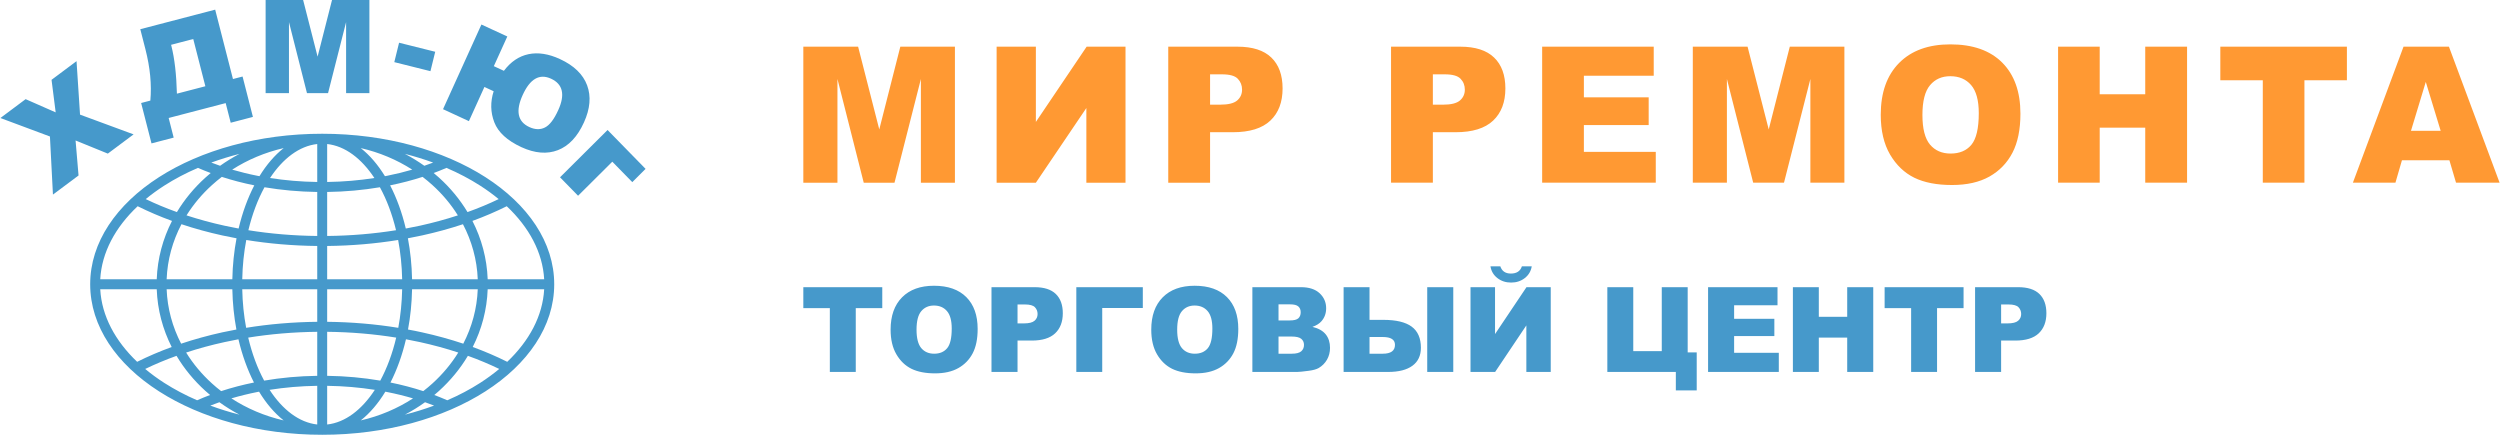
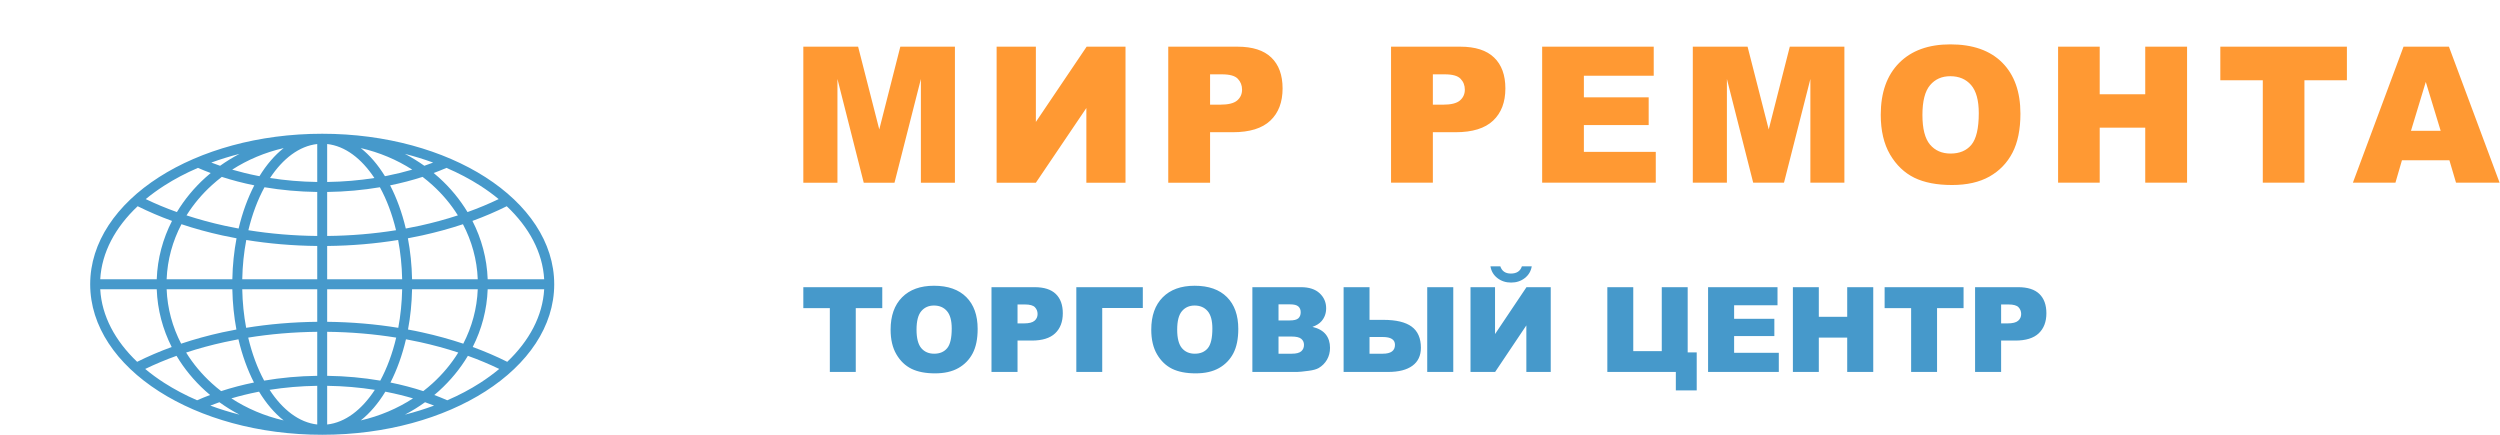
<svg xmlns="http://www.w3.org/2000/svg" width="230" height="40" viewBox="0 0 230 40" fill="none">
  <g clip-path="url(#clip0)">
    <path d="M46.666 33.287C45.67 32.788 44.609 32.332 43.491 31.923C44.314 30.298 44.798 28.503 44.867 26.612H50.064C49.928 29.068 48.694 31.357 46.666 33.287ZM44.17 35.229C43.248 35.822 42.237 36.358 41.15 36.826C40.764 36.656 40.364 36.495 39.956 36.34C40.106 36.217 40.251 36.088 40.395 35.959C41.44 35.011 42.337 33.926 43.046 32.736C44.056 33.099 45.019 33.504 45.93 33.943C45.385 34.396 44.8 34.825 44.17 35.229ZM37.252 38.148C37.9 37.807 38.517 37.427 39.103 37.005C39.384 37.105 39.663 37.206 39.937 37.314C39.078 37.63 38.183 37.912 37.252 38.148ZM35.452 36.034C35.507 36.044 35.559 36.054 35.616 36.067C36.438 36.229 37.233 36.425 37.999 36.651C36.57 37.58 34.943 38.277 33.188 38.679C34.031 38.013 34.795 37.116 35.452 36.034ZM30.099 35.495C31.611 35.516 33.08 35.644 34.483 35.865C33.29 37.697 31.764 38.871 30.099 39.054V35.495ZM30.099 30.526C32.295 30.549 34.422 30.733 36.45 31.06C36.103 32.533 35.603 33.871 34.985 35.017C33.429 34.751 31.789 34.597 30.099 34.576V30.526ZM30.099 26.612H36.999C36.974 27.847 36.851 29.035 36.641 30.159C34.553 29.82 32.359 29.629 30.099 29.606V26.612ZM30.099 22.63C32.356 22.607 34.542 22.417 36.629 22.079C36.844 23.221 36.974 24.433 36.999 25.691H30.099V22.63ZM30.099 17.661C31.779 17.638 33.405 17.489 34.951 17.227C35.576 18.369 36.082 19.707 36.435 21.18C34.413 21.505 32.289 21.687 30.099 21.709V17.661ZM30.099 13.25C31.747 13.431 33.257 14.58 34.444 16.377C33.054 16.595 31.6 16.721 30.099 16.742V13.25ZM37.927 15.607C37.183 15.824 36.412 16.013 35.616 16.171C35.548 16.183 35.483 16.196 35.415 16.209C34.768 15.156 34.017 14.278 33.188 13.624C34.915 14.021 36.514 14.701 37.927 15.607ZM39.849 14.957C39.583 15.06 39.313 15.158 39.038 15.252C38.473 14.85 37.876 14.484 37.25 14.156C38.151 14.385 39.017 14.653 39.849 14.957ZM41.074 15.445C42.188 15.923 43.224 16.469 44.17 17.075C44.779 17.466 45.35 17.88 45.878 18.317C44.974 18.752 44.016 19.152 43.011 19.511C42.307 18.344 41.425 17.277 40.395 16.346C40.234 16.2 40.069 16.057 39.899 15.917C40.301 15.768 40.693 15.611 41.074 15.445ZM37.91 25.691C37.885 24.382 37.752 23.117 37.526 21.923C37.97 21.842 38.409 21.753 38.842 21.657C40.142 21.371 41.396 21.026 42.592 20.629C43.401 22.172 43.884 23.885 43.953 25.691H37.91ZM38.842 30.579C38.413 30.483 37.977 30.395 37.537 30.316C37.757 29.14 37.885 27.897 37.91 26.612H43.953C43.884 28.395 43.414 30.089 42.622 31.618C41.417 31.216 40.154 30.868 38.842 30.579ZM37.333 21.025C36.986 19.56 36.495 18.218 35.891 17.052C36.928 16.843 37.927 16.581 38.878 16.273C39.193 16.514 39.496 16.764 39.786 17.029C40.698 17.855 41.487 18.792 42.124 19.815C41.015 20.178 39.855 20.494 38.648 20.761C38.218 20.854 37.777 20.943 37.333 21.025ZM37.349 31.214C37.788 31.294 38.222 31.383 38.648 31.476C39.868 31.745 41.041 32.065 42.161 32.434C41.517 33.478 40.714 34.434 39.786 35.276C39.515 35.522 39.232 35.759 38.94 35.983C37.98 35.67 36.971 35.404 35.922 35.191C36.521 34.021 37.006 32.678 37.349 31.214ZM50.064 25.691H44.867C44.797 23.777 44.302 21.963 43.464 20.324C44.573 19.92 45.628 19.467 46.621 18.973C48.675 20.911 49.925 23.216 50.064 25.691ZM29.186 16.742C27.687 16.721 26.232 16.595 24.843 16.377C26.029 14.58 27.539 13.431 29.186 13.25V16.742ZM29.186 21.709C26.996 21.687 24.873 21.505 22.85 21.18C23.204 19.706 23.709 18.369 24.333 17.227C25.882 17.489 27.508 17.638 29.186 17.661V21.709ZM29.186 25.691H22.287C22.312 24.433 22.439 23.221 22.657 22.079C24.743 22.417 26.93 22.607 29.186 22.63V25.691ZM29.186 29.606C26.926 29.629 24.733 29.82 22.646 30.159C22.435 29.035 22.311 27.847 22.287 26.612H29.186V29.606ZM29.186 34.576C27.495 34.597 25.857 34.751 24.301 35.017C23.683 33.871 23.183 32.533 22.835 31.06C24.861 30.733 26.991 30.549 29.186 30.526V34.576ZM29.186 39.054C27.522 38.871 25.994 37.697 24.803 35.865C26.205 35.644 27.672 35.516 29.186 35.495V39.054ZM21.288 36.651C22.062 36.422 22.866 36.225 23.697 36.06L23.834 36.034C24.49 37.116 25.255 38.013 26.098 38.679C24.343 38.277 22.716 37.58 21.288 36.651ZM19.351 37.314C19.623 37.206 19.901 37.105 20.186 37.005C20.767 37.427 21.385 37.809 22.034 38.148C21.103 37.912 20.206 37.632 19.351 37.314ZM18.134 36.826C17.05 36.356 16.04 35.819 15.116 35.229C14.486 34.825 13.899 34.396 13.358 33.943C14.268 33.504 15.231 33.099 16.241 32.736C16.95 33.926 17.845 35.011 18.891 35.959C19.033 36.088 19.18 36.217 19.328 36.338C18.919 36.493 18.52 36.656 18.134 36.826ZM9.222 26.612H14.42C14.488 28.503 14.973 30.298 15.795 31.925C14.678 32.332 13.616 32.789 12.617 33.287C10.592 31.357 9.358 29.068 9.222 26.612ZM12.665 18.973C13.659 19.467 14.713 19.92 15.824 20.324C14.984 21.963 14.488 23.777 14.42 25.691H9.222C9.361 23.216 10.61 20.909 12.665 18.973ZM15.116 17.075C16.06 16.469 17.097 15.923 18.211 15.445C18.593 15.611 18.983 15.769 19.384 15.918C19.215 16.057 19.051 16.2 18.891 16.346C17.861 17.277 16.979 18.344 16.275 19.511C15.27 19.152 14.313 18.752 13.407 18.317C13.935 17.88 14.507 17.466 15.116 17.075ZM22.034 14.156C21.41 14.484 20.813 14.85 20.248 15.252C19.975 15.158 19.705 15.059 19.439 14.957C20.27 14.653 21.136 14.385 22.034 14.156ZM21.361 15.607C22.77 14.701 24.372 14.021 26.098 13.624C25.269 14.278 24.518 15.154 23.87 16.209C23.813 16.199 23.755 16.188 23.697 16.176C22.891 16.017 22.112 15.825 21.361 15.607ZM20.658 20.765C19.445 20.5 18.276 20.179 17.16 19.815C17.799 18.792 18.587 17.855 19.5 17.029C19.791 16.764 20.093 16.514 20.406 16.273C21.357 16.581 22.357 16.843 23.395 17.052C22.791 18.218 22.298 19.56 21.952 21.025C21.517 20.946 21.085 20.859 20.658 20.765ZM20.658 31.473C21.079 31.381 21.506 31.294 21.936 31.214C22.28 32.678 22.766 34.021 23.364 35.191C22.313 35.404 21.305 35.67 20.346 35.983C20.053 35.759 19.771 35.522 19.5 35.276C18.571 34.434 17.769 33.478 17.125 32.434C18.253 32.062 19.433 31.74 20.658 31.473ZM15.331 25.691C15.402 23.885 15.884 22.172 16.694 20.627C17.895 21.03 19.158 21.376 20.466 21.663C20.893 21.756 21.326 21.842 21.761 21.923C21.535 23.117 21.4 24.382 21.375 25.691H15.331ZM21.375 26.612C21.4 27.897 21.53 29.14 21.749 30.316C21.316 30.394 20.89 30.48 20.466 30.572C19.146 30.863 17.876 31.213 16.664 31.618C15.872 30.089 15.401 28.395 15.331 26.612H21.375ZM44.657 16.297C40.808 13.832 35.498 12.305 29.644 12.305C23.788 12.305 18.478 13.832 14.63 16.297C10.717 18.805 8.297 22.289 8.297 26.153C8.297 30.016 10.717 33.5 14.63 36.005C18.478 38.47 23.788 39.999 29.644 39.999C35.498 39.999 40.808 38.47 44.657 36.005C48.569 33.5 50.988 30.016 50.988 26.153C50.988 22.289 48.569 18.805 44.657 16.297Z" fill="#4699CB" />
-     <path d="M48.697 11.689C49.227 11.933 49.708 11.948 50.138 11.727C50.569 11.51 50.978 10.974 51.361 10.124C52.007 8.705 51.784 7.743 50.699 7.241C49.633 6.75 48.762 7.25 48.084 8.746C47.419 10.212 47.625 11.193 48.697 11.689ZM36.715 3.931L40.04 4.762L39.601 6.548L36.276 5.717L36.715 3.931ZM0.037 10.857L2.358 9.122L5.122 10.338L4.742 7.344L7.041 5.626L7.363 10.546L12.29 12.362L9.921 14.132L6.953 12.924L7.226 16.144L4.871 17.902L4.594 12.557L0.037 10.857H0.037ZM24.437 0H27.888L29.219 5.212L30.546 0H33.985V8.566H31.841V2.035L30.181 8.566H28.241L26.585 2.035V8.566H24.437V0ZM58.17 16.755L56.332 14.876L53.183 18.009L51.522 16.311L55.897 11.96L59.393 15.537L58.17 16.755ZM18.893 7.935L17.779 3.589L15.74 4.122L15.768 4.228C16.06 5.375 16.229 6.84 16.276 8.617L18.893 7.935ZM23.268 10.756L21.225 11.292L20.763 9.485L15.517 10.854L15.978 12.66L13.938 13.193L12.985 9.476L13.832 9.255C13.964 7.791 13.812 6.22 13.381 4.537L12.907 2.687L19.796 0.888L21.432 7.271L22.317 7.04L23.268 10.756ZM46.359 6.515C46.989 5.678 47.744 5.169 48.625 4.984C49.506 4.801 50.472 4.951 51.517 5.435C52.803 6.029 53.637 6.834 54.015 7.848C54.393 8.864 54.296 10.001 53.724 11.261C53.129 12.575 52.33 13.426 51.325 13.814C50.323 14.2 49.204 14.107 47.962 13.535C46.663 12.932 45.832 12.173 45.476 11.251C45.123 10.332 45.102 9.379 45.416 8.394L44.566 8L43.139 11.145L40.759 10.045L44.29 2.257L46.672 3.356L45.432 6.087L46.359 6.515Z" fill="#4699CB" />
    <path d="M111.327 9.629H112.266C113.004 9.629 113.521 9.501 113.823 9.242C114.12 8.983 114.27 8.651 114.27 8.248C114.27 7.855 114.139 7.52 113.88 7.25C113.623 6.975 113.135 6.839 112.418 6.839H111.327V9.629ZM204.27 4.294H215.915V7.386H212.007V16.808H208.177V7.386H204.27V4.294ZM189.344 4.294H193.173V8.674H197.362V4.294H201.21V16.808H197.362V11.748H193.173V16.808H189.344V4.294ZM176.863 10.576C176.863 11.841 177.095 12.747 177.559 13.301C178.023 13.851 178.658 14.127 179.457 14.127C180.281 14.127 180.919 13.857 181.369 13.319C181.819 12.776 182.048 11.806 182.048 10.408C182.048 9.228 181.81 8.368 181.341 7.824C180.869 7.281 180.231 7.011 179.423 7.011C178.652 7.011 178.032 7.283 177.565 7.837C177.097 8.388 176.863 9.303 176.863 10.576ZM173.029 10.559C173.029 8.516 173.595 6.926 174.721 5.79C175.851 4.65 177.42 4.082 179.432 4.082C181.497 4.082 183.086 4.641 184.204 5.76C185.318 6.876 185.879 8.444 185.879 10.457C185.879 11.918 185.633 13.12 185.144 14.055C184.657 14.991 183.953 15.719 183.032 16.241C182.108 16.761 180.962 17.021 179.586 17.021C178.188 17.021 177.031 16.798 176.113 16.349C175.198 15.897 174.456 15.186 173.883 14.213C173.316 13.24 173.029 12.023 173.029 10.559ZM155.738 4.294H160.777L162.723 11.909L164.661 4.294H169.684V16.808H166.554V7.266L164.127 16.808H161.294L158.875 7.266V16.808H155.738V4.294ZM141.878 4.294H152.143V6.967H145.717V8.956H151.678V11.509H145.717V13.974H152.331V16.808H141.878V4.294ZM131.823 9.63H132.761C133.501 9.63 134.017 9.501 134.317 9.242C134.615 8.983 134.765 8.651 134.765 8.249C134.765 7.855 134.635 7.52 134.375 7.25C134.118 6.975 133.632 6.839 132.915 6.839H131.823V9.63ZM127.976 4.294H134.343C135.729 4.294 136.769 4.627 137.458 5.295C138.148 5.959 138.495 6.908 138.495 8.135C138.495 9.4 138.119 10.387 137.367 11.097C136.612 11.809 135.465 12.164 133.919 12.164H131.823V16.808H127.976V4.294ZM224.542 12.036L223.172 7.537L221.809 12.036H224.542ZM225.344 14.742H220.98L220.38 16.808H216.466L221.124 4.294H225.301L229.963 16.808H225.954L225.344 14.742ZM107.479 4.294H113.847C115.234 4.294 116.273 4.627 116.963 5.295C117.652 5.959 117.998 6.908 117.998 8.134C117.998 9.4 117.623 10.387 116.87 11.098C116.116 11.809 114.968 12.164 113.423 12.164H111.327V16.809H107.479V4.294ZM103.547 4.294V16.809H99.945V9.938L95.3 16.809H91.689V4.294H95.3V11.218L99.971 4.294H103.547ZM73.906 4.294H78.946L80.893 11.908L82.83 4.294H87.853V16.809H84.722V7.266L82.294 16.809H79.464L77.045 7.266V16.809H73.906V4.294Z" fill="#FF9933" />
-     <path d="M73.906 26.42H81.169V28.348H78.73V34.219H76.345V28.348H73.906V26.42ZM81.936 30.325C81.936 29.052 82.288 28.062 82.99 27.353C83.693 26.644 84.672 26.289 85.927 26.289C87.213 26.289 88.204 26.638 88.9 27.334C89.596 28.03 89.944 29.007 89.944 30.262C89.944 31.172 89.793 31.919 89.488 32.502C89.184 33.084 88.743 33.538 88.17 33.862C87.595 34.188 86.879 34.349 86.021 34.349C85.15 34.349 84.429 34.209 83.858 33.93C83.287 33.648 82.823 33.206 82.469 32.599C82.114 31.995 81.936 31.236 81.936 30.325ZM84.321 30.33C84.321 31.116 84.467 31.682 84.756 32.026C85.048 32.369 85.444 32.541 85.944 32.541C86.456 32.541 86.856 32.373 87.136 32.037C87.419 31.699 87.559 31.097 87.559 30.223C87.559 29.49 87.411 28.955 87.118 28.617C86.823 28.277 86.426 28.109 85.922 28.109C85.441 28.109 85.051 28.281 84.76 28.624C84.467 28.967 84.321 29.538 84.321 30.33ZM91.217 26.42H95.188C96.053 26.42 96.7 26.627 97.132 27.043C97.562 27.459 97.778 28.05 97.778 28.818C97.778 29.606 97.542 30.223 97.073 30.666C96.604 31.11 95.886 31.332 94.922 31.332H93.613V34.219H91.217V26.42ZM93.613 29.753H94.201C94.665 29.753 94.99 29.671 95.177 29.51C95.365 29.349 95.458 29.142 95.458 28.889C95.458 28.644 95.376 28.437 95.213 28.266C95.051 28.096 94.746 28.011 94.296 28.011H93.613V29.753ZM105.139 28.337H101.405V34.219H99.021V26.42H105.139V28.337ZM105.916 30.325C105.916 29.052 106.267 28.062 106.97 27.353C107.673 26.644 108.651 26.289 109.907 26.289C111.193 26.289 112.184 26.638 112.88 27.334C113.576 28.03 113.923 29.007 113.923 30.262C113.923 31.172 113.772 31.919 113.468 32.502C113.164 33.084 112.723 33.538 112.15 33.862C111.574 34.188 110.858 34.349 110 34.349C109.13 34.349 108.409 34.209 107.836 33.93C107.267 33.648 106.803 33.206 106.448 32.599C106.094 31.995 105.916 31.236 105.916 30.325ZM108.301 30.33C108.301 31.116 108.447 31.682 108.736 32.026C109.027 32.369 109.423 32.541 109.924 32.541C110.436 32.541 110.835 32.373 111.116 32.037C111.398 31.699 111.538 31.097 111.538 30.223C111.538 29.49 111.391 28.955 111.098 28.617C110.803 28.277 110.405 28.109 109.901 28.109C109.419 28.109 109.031 28.281 108.74 28.624C108.447 28.967 108.301 29.538 108.301 30.33ZM115.218 26.42H119.691C120.436 26.42 121.007 26.608 121.406 26.979C121.806 27.352 122.006 27.812 122.006 28.362C122.006 28.824 121.864 29.219 121.578 29.548C121.389 29.769 121.11 29.942 120.745 30.071C121.3 30.206 121.707 30.436 121.97 30.765C122.231 31.093 122.362 31.504 122.362 32.001C122.362 32.405 122.268 32.768 122.083 33.091C121.896 33.414 121.641 33.669 121.319 33.858C121.117 33.973 120.815 34.059 120.41 34.112C119.872 34.183 119.517 34.219 119.341 34.219H115.218V26.42ZM117.624 29.48H118.666C119.038 29.48 119.299 29.416 119.445 29.287C119.59 29.156 119.664 28.969 119.664 28.724C119.664 28.497 119.59 28.319 119.445 28.192C119.299 28.063 119.044 28 118.682 28H117.624V29.48ZM117.624 32.541H118.842C119.254 32.541 119.543 32.467 119.712 32.32C119.882 32.172 119.967 31.977 119.967 31.728C119.967 31.498 119.884 31.313 119.716 31.172C119.549 31.033 119.256 30.962 118.836 30.962H117.624V32.541ZM125.996 29.427H127.271C128.44 29.427 129.31 29.635 129.874 30.05C130.441 30.468 130.723 31.116 130.723 31.995C130.723 32.716 130.464 33.266 129.946 33.647C129.426 34.028 128.684 34.219 127.712 34.219H123.612V26.42H125.996V29.427ZM125.996 32.541H127.218C127.964 32.541 128.338 32.269 128.338 31.723C128.338 31.245 127.964 31.005 127.218 31.005H125.996V32.541ZM131.305 26.42H133.701V34.219H131.305V26.42ZM142.668 26.42V34.219H140.424V29.936L137.552 34.219H135.287V26.42H137.543V30.735L140.437 26.42H142.668ZM140.921 24.503C140.847 24.95 140.633 25.31 140.28 25.584C139.928 25.858 139.506 25.996 139.02 25.996C138.534 25.996 138.114 25.858 137.759 25.582C137.405 25.306 137.193 24.946 137.122 24.503H138.029C138.178 24.946 138.5 25.167 138.998 25.167C139.53 25.167 139.868 24.946 140.014 24.503H140.921ZM156.098 35.918H154.177V34.219H147.875V26.42H150.26V32.302H152.882V26.42H155.267V32.421H156.098V35.918ZM157.143 26.42H163.531V28.086H159.539V29.328H163.24V30.919H159.539V32.455H163.65V34.219H157.143V26.42ZM164.946 26.42H167.331V29.143H169.943V26.42H172.339V34.219H169.943V31.06H167.331V34.219H164.946V26.42ZM173.385 26.42H180.648V28.348H178.209V34.219H175.824V28.348H173.385V26.42ZM181.707 26.42H185.678C186.543 26.42 187.19 26.627 187.623 27.043C188.052 27.459 188.268 28.05 188.268 28.818C188.268 29.606 188.032 30.223 187.563 30.666C187.094 31.11 186.376 31.332 185.412 31.332H184.103V34.219H181.707V26.42ZM184.103 29.753H184.691C185.155 29.753 185.48 29.671 185.667 29.51C185.855 29.349 185.948 29.142 185.948 28.889C185.948 28.644 185.866 28.437 185.703 28.266C185.541 28.096 185.236 28.011 184.786 28.011H184.103V29.753Z" fill="#4699CB" />
+     <path d="M73.906 26.42H81.169V28.348H78.73V34.219H76.345V28.348H73.906V26.42ZM81.936 30.325C81.936 29.052 82.288 28.062 82.99 27.353C83.693 26.644 84.672 26.289 85.927 26.289C87.213 26.289 88.204 26.638 88.9 27.334C89.596 28.03 89.944 29.007 89.944 30.262C89.944 31.172 89.793 31.919 89.488 32.502C89.184 33.084 88.743 33.538 88.17 33.862C87.595 34.188 86.879 34.349 86.021 34.349C85.15 34.349 84.429 34.209 83.858 33.93C83.287 33.648 82.823 33.206 82.469 32.599C82.114 31.995 81.936 31.236 81.936 30.325ZM84.321 30.33C84.321 31.116 84.467 31.682 84.756 32.026C85.048 32.369 85.444 32.541 85.944 32.541C86.456 32.541 86.856 32.373 87.136 32.037C87.419 31.699 87.559 31.097 87.559 30.223C87.559 29.49 87.411 28.955 87.118 28.617C86.823 28.277 86.426 28.109 85.922 28.109C85.441 28.109 85.051 28.281 84.76 28.624C84.467 28.967 84.321 29.538 84.321 30.33ZM91.217 26.42H95.188C96.053 26.42 96.7 26.627 97.132 27.043C97.562 27.459 97.778 28.05 97.778 28.818C97.778 29.606 97.542 30.223 97.073 30.666C96.604 31.11 95.886 31.332 94.922 31.332H93.613V34.219H91.217V26.42ZM93.613 29.753H94.201C94.665 29.753 94.99 29.671 95.177 29.51C95.365 29.349 95.458 29.142 95.458 28.889C95.458 28.644 95.376 28.437 95.213 28.266C95.051 28.096 94.746 28.011 94.296 28.011H93.613V29.753ZM105.139 28.337H101.405V34.219H99.021V26.42H105.139V28.337ZM105.916 30.325C105.916 29.052 106.267 28.062 106.97 27.353C107.673 26.644 108.651 26.289 109.907 26.289C111.193 26.289 112.184 26.638 112.88 27.334C113.576 28.03 113.923 29.007 113.923 30.262C113.923 31.172 113.772 31.919 113.468 32.502C113.164 33.084 112.723 33.538 112.15 33.862C111.574 34.188 110.858 34.349 110 34.349C109.13 34.349 108.409 34.209 107.836 33.93C107.267 33.648 106.803 33.206 106.448 32.599C106.094 31.995 105.916 31.236 105.916 30.325M108.301 30.33C108.301 31.116 108.447 31.682 108.736 32.026C109.027 32.369 109.423 32.541 109.924 32.541C110.436 32.541 110.835 32.373 111.116 32.037C111.398 31.699 111.538 31.097 111.538 30.223C111.538 29.49 111.391 28.955 111.098 28.617C110.803 28.277 110.405 28.109 109.901 28.109C109.419 28.109 109.031 28.281 108.74 28.624C108.447 28.967 108.301 29.538 108.301 30.33ZM115.218 26.42H119.691C120.436 26.42 121.007 26.608 121.406 26.979C121.806 27.352 122.006 27.812 122.006 28.362C122.006 28.824 121.864 29.219 121.578 29.548C121.389 29.769 121.11 29.942 120.745 30.071C121.3 30.206 121.707 30.436 121.97 30.765C122.231 31.093 122.362 31.504 122.362 32.001C122.362 32.405 122.268 32.768 122.083 33.091C121.896 33.414 121.641 33.669 121.319 33.858C121.117 33.973 120.815 34.059 120.41 34.112C119.872 34.183 119.517 34.219 119.341 34.219H115.218V26.42ZM117.624 29.48H118.666C119.038 29.48 119.299 29.416 119.445 29.287C119.59 29.156 119.664 28.969 119.664 28.724C119.664 28.497 119.59 28.319 119.445 28.192C119.299 28.063 119.044 28 118.682 28H117.624V29.48ZM117.624 32.541H118.842C119.254 32.541 119.543 32.467 119.712 32.32C119.882 32.172 119.967 31.977 119.967 31.728C119.967 31.498 119.884 31.313 119.716 31.172C119.549 31.033 119.256 30.962 118.836 30.962H117.624V32.541ZM125.996 29.427H127.271C128.44 29.427 129.31 29.635 129.874 30.05C130.441 30.468 130.723 31.116 130.723 31.995C130.723 32.716 130.464 33.266 129.946 33.647C129.426 34.028 128.684 34.219 127.712 34.219H123.612V26.42H125.996V29.427ZM125.996 32.541H127.218C127.964 32.541 128.338 32.269 128.338 31.723C128.338 31.245 127.964 31.005 127.218 31.005H125.996V32.541ZM131.305 26.42H133.701V34.219H131.305V26.42ZM142.668 26.42V34.219H140.424V29.936L137.552 34.219H135.287V26.42H137.543V30.735L140.437 26.42H142.668ZM140.921 24.503C140.847 24.95 140.633 25.31 140.28 25.584C139.928 25.858 139.506 25.996 139.02 25.996C138.534 25.996 138.114 25.858 137.759 25.582C137.405 25.306 137.193 24.946 137.122 24.503H138.029C138.178 24.946 138.5 25.167 138.998 25.167C139.53 25.167 139.868 24.946 140.014 24.503H140.921ZM156.098 35.918H154.177V34.219H147.875V26.42H150.26V32.302H152.882V26.42H155.267V32.421H156.098V35.918ZM157.143 26.42H163.531V28.086H159.539V29.328H163.24V30.919H159.539V32.455H163.65V34.219H157.143V26.42ZM164.946 26.42H167.331V29.143H169.943V26.42H172.339V34.219H169.943V31.06H167.331V34.219H164.946V26.42ZM173.385 26.42H180.648V28.348H178.209V34.219H175.824V28.348H173.385V26.42ZM181.707 26.42H185.678C186.543 26.42 187.19 26.627 187.623 27.043C188.052 27.459 188.268 28.05 188.268 28.818C188.268 29.606 188.032 30.223 187.563 30.666C187.094 31.11 186.376 31.332 185.412 31.332H184.103V34.219H181.707V26.42ZM184.103 29.753H184.691C185.155 29.753 185.48 29.671 185.667 29.51C185.855 29.349 185.948 29.142 185.948 28.889C185.948 28.644 185.866 28.437 185.703 28.266C185.541 28.096 185.236 28.011 184.786 28.011H184.103V29.753Z" fill="#4699CB" />
  </g>
  <defs>
    <clipPath id="clip0">
      <rect width="230" height="40" fill="white" />
    </clipPath>
  </defs>
</svg>